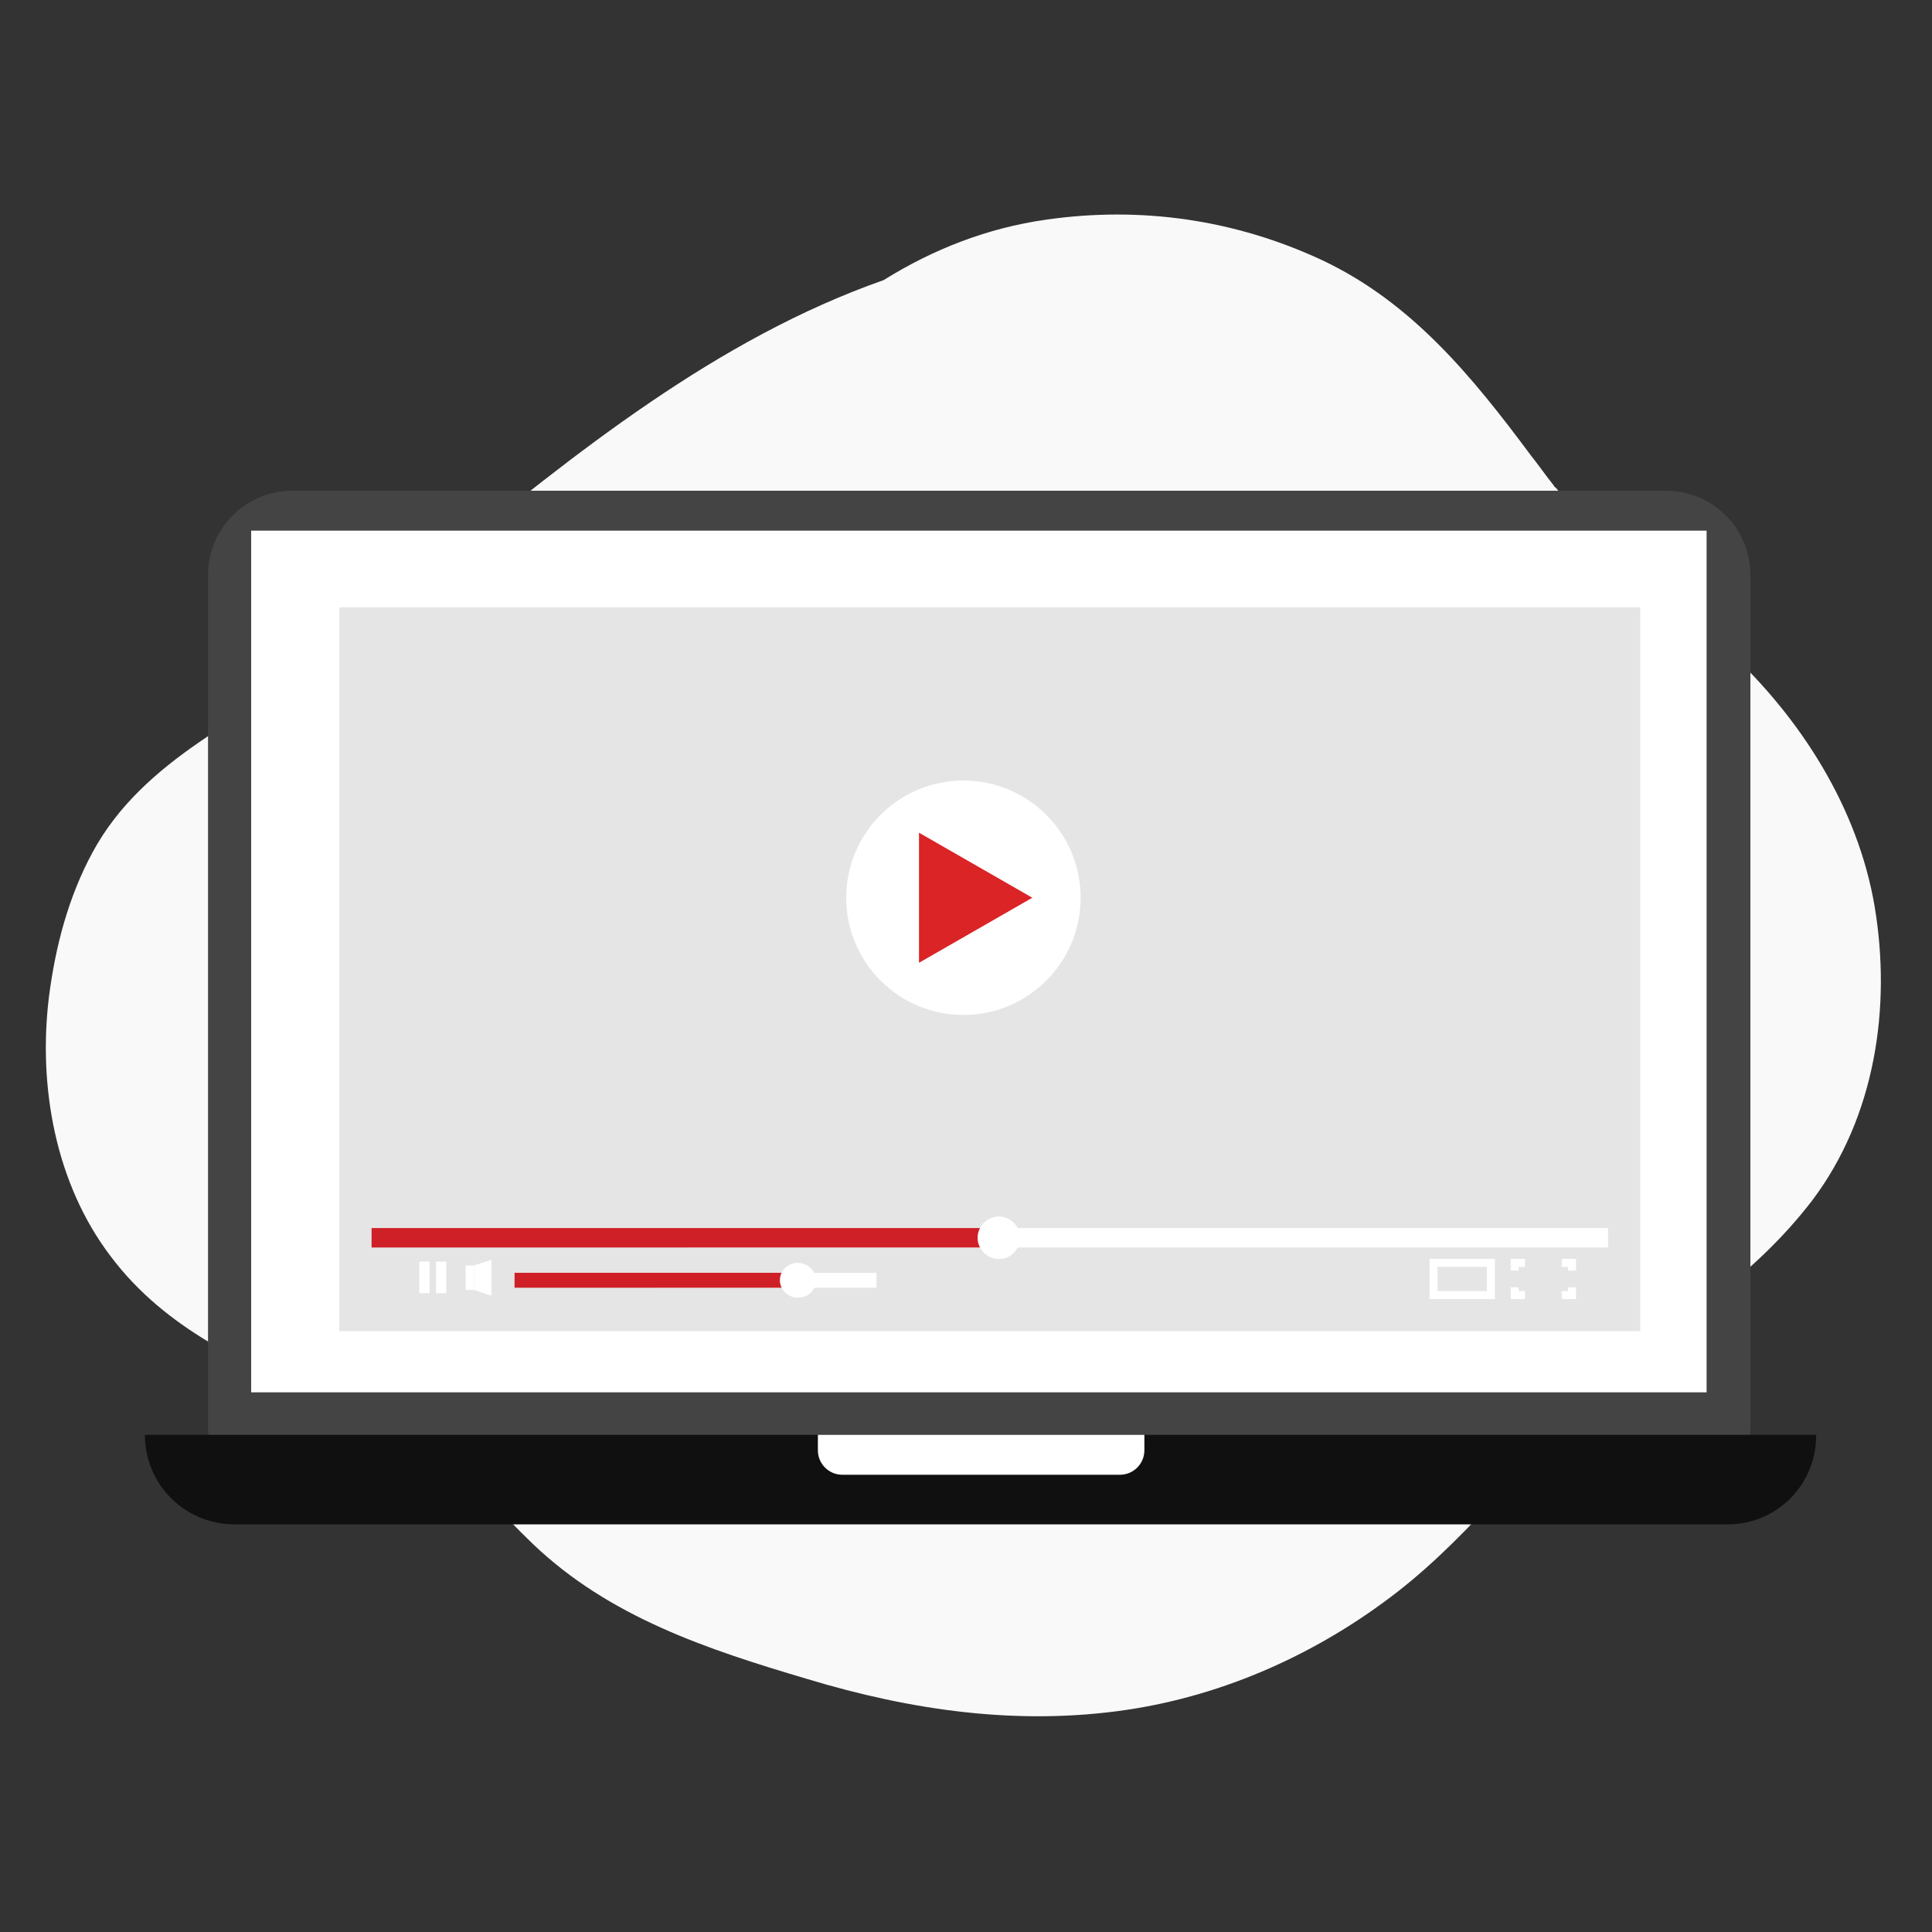
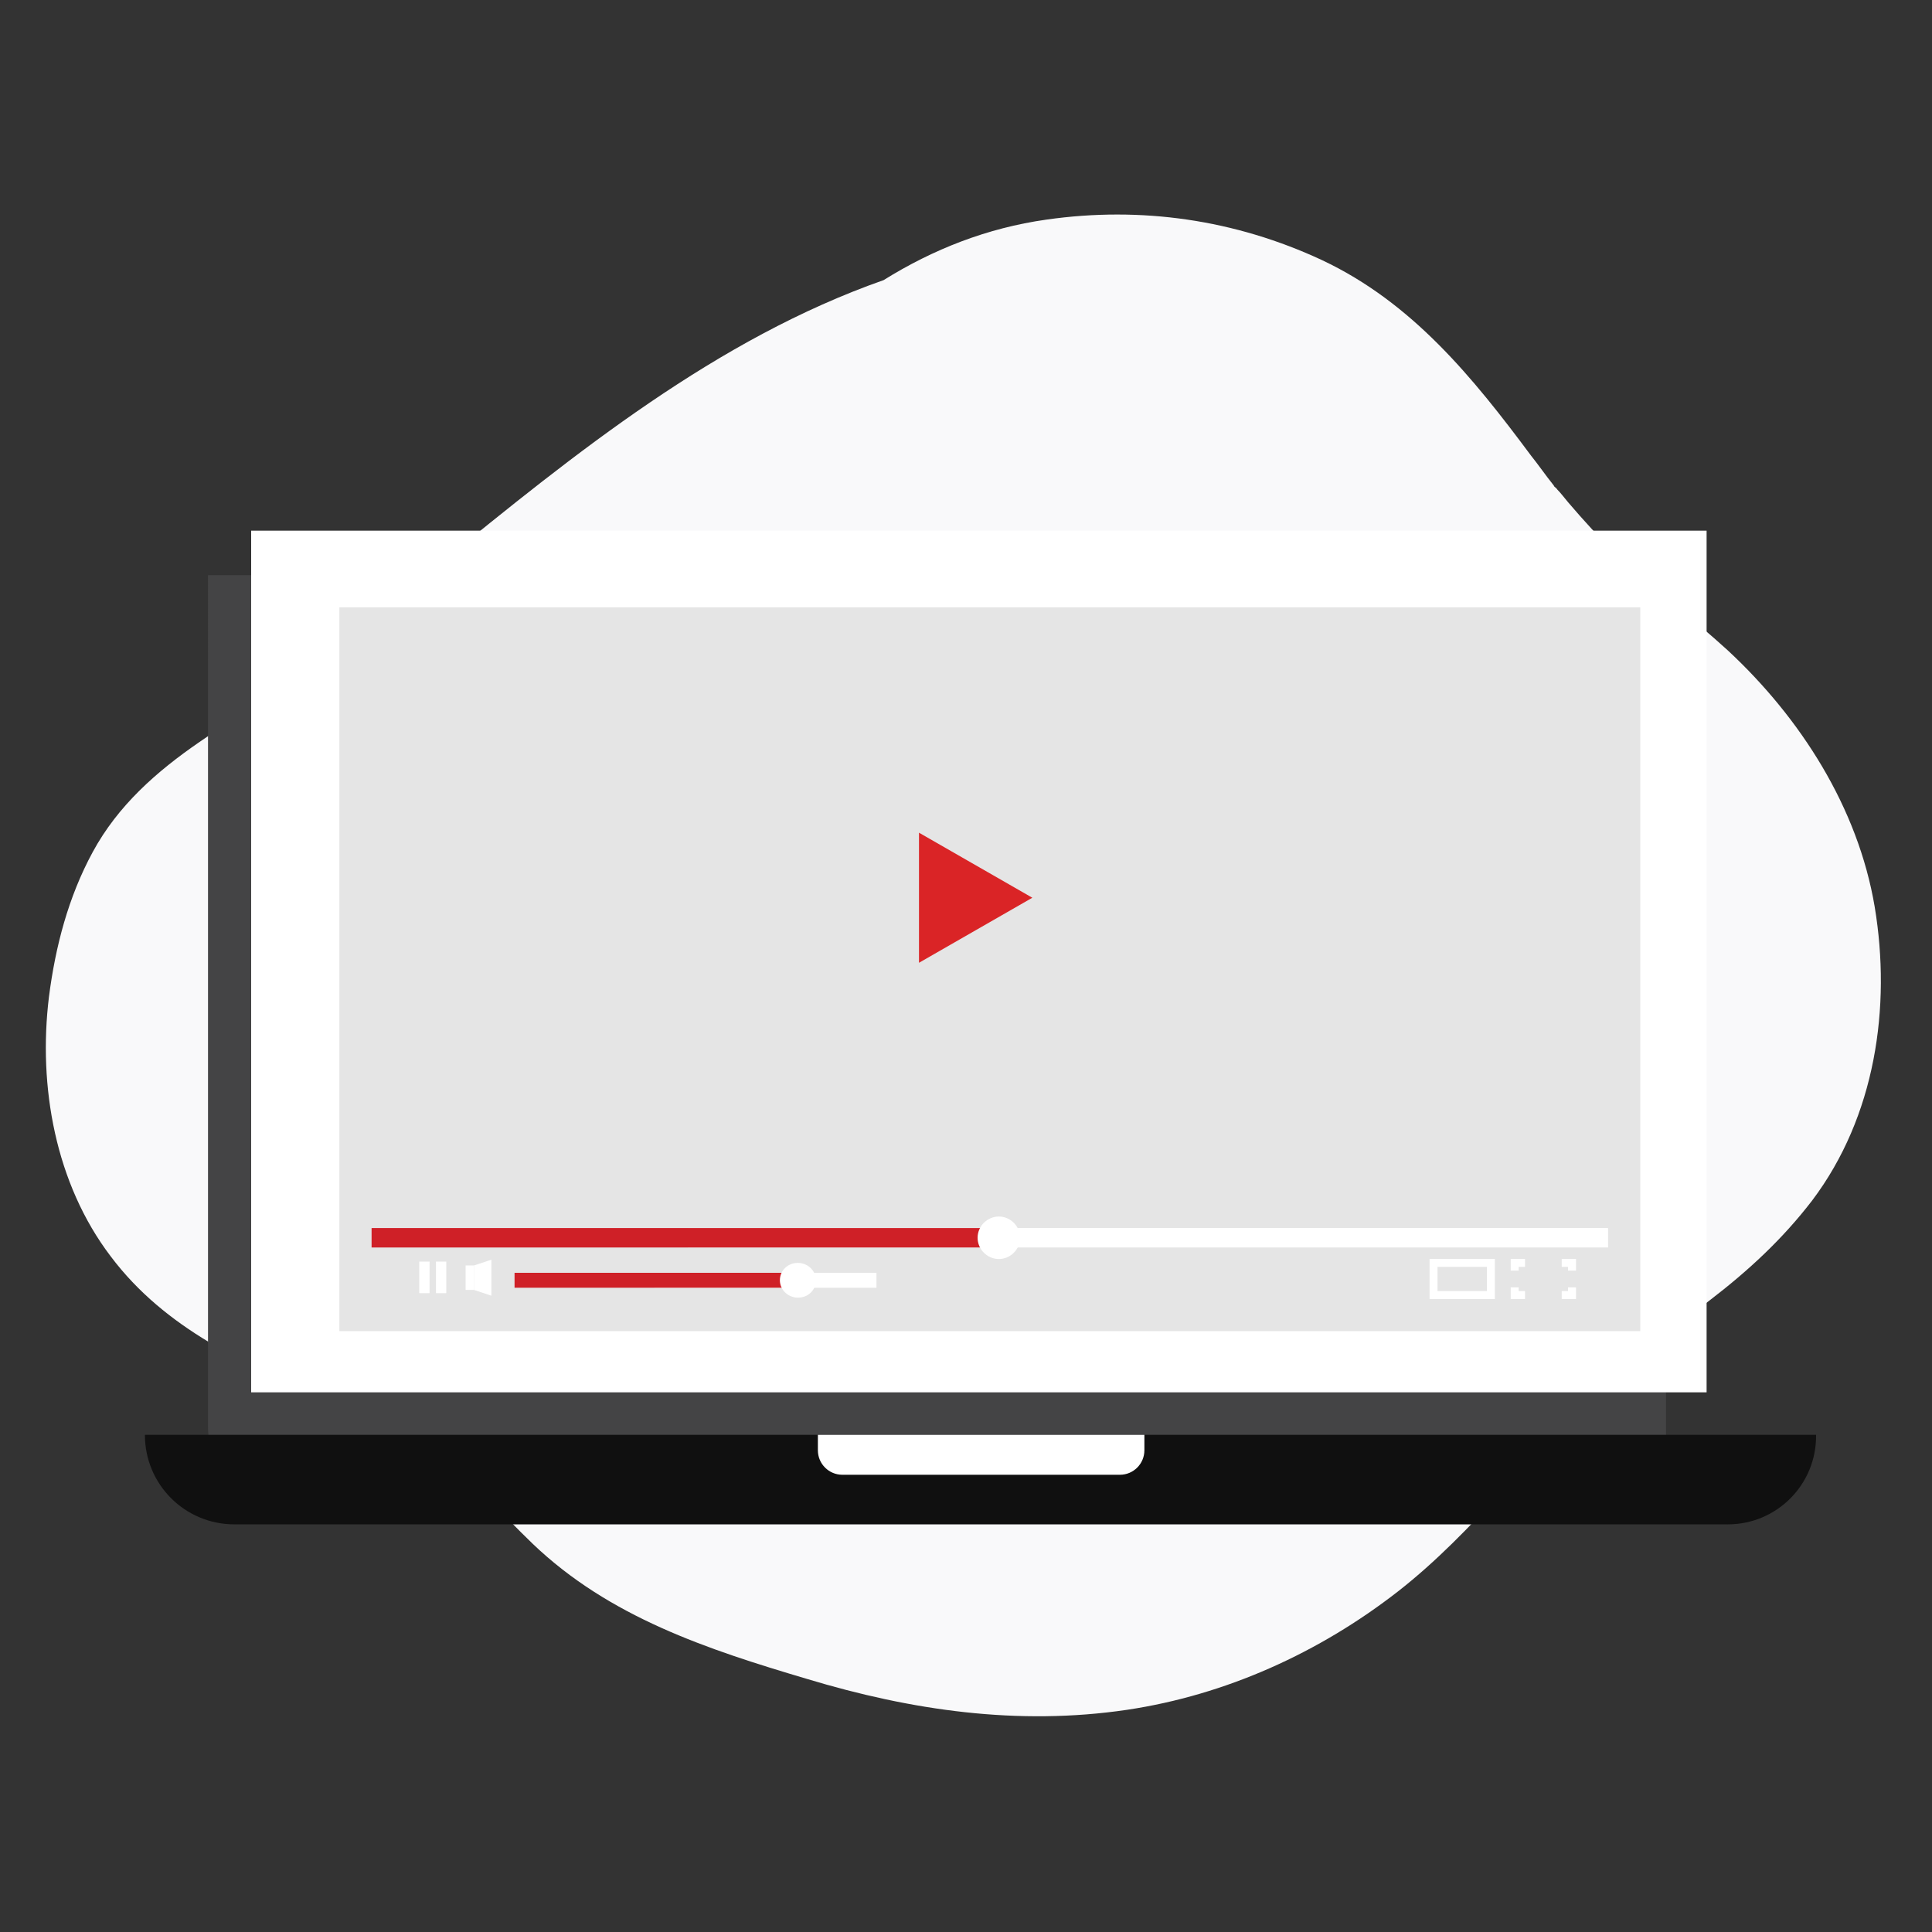
<svg xmlns="http://www.w3.org/2000/svg" version="1.1" id="Layer_1" x="0px" y="0px" viewBox="0 0 300 300" enable-background="new 0 0 300 300" xml:space="preserve">
  <rect x="0" y="0" width="300" height="300" fill="#333333" stroke="none" />
  <g>
    <path fill="#F9F9FA" d="M291.1,140.8c-2.6-15.4-11.5-29.3-22.8-39.8c-5.6-5.1-11.6-9.7-17.2-14.9c-2.7-2.5-5.2-5.3-7.6-8.1   c-0.6-0.7-1.1-1.4-1.7-2c-0.1-0.2-0.3-0.3-0.4-0.4c-0.1-0.1-0.1-0.2-0.2-0.3c-1.2-1.5-2.3-3.1-3.5-4.6c-9-12.1-18.4-23.7-32.4-30.3   c-13.5-6.3-28.1-8.4-42.8-6.3c-9.2,1.3-17.6,4.6-25.3,9.4c-25.9,9.1-47.9,26.9-69,44.1c-5.9,4.8-11.8,9.7-18,14.3   c-6.2,4.7-12.8,8.9-19.2,13.3c-6.7,4.6-12.7,9.9-16.6,17.1c-3.8,7-5.8,14.7-6.8,22.5c-1.7,13.9,1,29,9.6,40.3   c8.5,11.3,21,16.8,33.6,22.2c5.9,2.5,11.8,5.1,17.2,8.7c4.9,3.3,9.9,9.1,14.7,13.7c11.9,11.4,27.1,16.4,42.6,21   c16.2,4.9,32.8,7.3,49.7,4.8c15.4-2.3,29.9-8.9,42.1-18.4c11.9-9.3,20.8-21.7,31.8-31.9c1.3-1.2,2.6-2.3,3.9-3.4   c0.8-0.6,1.5-1.3,2.3-1.9c0.2-0.2,0.3-0.3,0.5-0.4c0.1,0,0.2-0.1,0.3-0.3c3.2-2.4,6.4-4.8,9.6-7.3c6-4.6,11.3-9.5,15.9-15.5   C291.2,173.4,293.7,156.4,291.1,140.8z" />
    <g>
      <g>
-         <path fill="#444445" d="M258.7,234.6H45.4c-7.3,0-13.1-5.9-13.1-13.1V89.3c0-7.3,5.9-13.1,13.1-13.1h213.3     c7.3,0,13.1,5.9,13.1,13.1v132.1C271.8,228.7,265.9,234.6,258.7,234.6z" />
+         <path fill="#444445" d="M258.7,234.6H45.4c-7.3,0-13.1-5.9-13.1-13.1V89.3h213.3     c7.3,0,13.1,5.9,13.1,13.1v132.1C271.8,228.7,265.9,234.6,258.7,234.6z" />
      </g>
    </g>
    <g>
      <g>
        <path fill="#101010" d="M268.3,236.7H36.4c-7.7,0-13.9-6.2-13.9-13.9v0h259.5v0C282.1,230.5,275.9,236.7,268.3,236.7z" />
      </g>
    </g>
    <path fill="#FFFFFF" d="M127,222.8v2.4c0,2.1,1.7,3.8,3.8,3.8h43.1c2.1,0,3.8-1.7,3.8-3.8v-2.4H127z" />
    <g>
      <g>
        <rect x="39" y="82.4" fill="#FFFFFF" width="226" height="133.8" />
      </g>
    </g>
    <rect x="52.7" y="94.3" fill="#E5E5E5" width="202" height="112.4" />
    <g>
      <g>
        <line fill="none" stroke="#FFFFFF" stroke-width="3.019" stroke-miterlimit="10" x1="106.8" y1="192.2" x2="249.7" y2="192.2" />
        <line fill="none" stroke="#CF2027" stroke-width="3.019" stroke-miterlimit="10" x1="57.7" y1="192.2" x2="154.2" y2="192.2" />
        <path fill="#FFFFFF" d="M158.4,192.2c0,1.8-1.5,3.3-3.3,3.3c-1.8,0-3.3-1.5-3.3-3.3c0-1.8,1.5-3.3,3.3-3.3     C156.9,188.9,158.4,190.4,158.4,192.2z" />
      </g>
      <g>
        <line fill="none" stroke="#FFFFFF" stroke-width="2.319" stroke-miterlimit="10" x1="101.6" y1="198.8" x2="136.1" y2="198.8" />
        <line fill="none" stroke="#CF2027" stroke-width="2.319" stroke-miterlimit="10" x1="79.9" y1="198.8" x2="122.2" y2="198.8" />
        <path fill="#FFFFFF" d="M126.7,198.8c0,1.5-1.2,2.7-2.8,2.7c-1.5,0-2.8-1.2-2.8-2.7c0-1.5,1.2-2.7,2.8-2.7     C125.4,196.1,126.7,197.3,126.7,198.8z" />
      </g>
      <g>
        <rect x="65.1" y="195.9" fill="#FFFFFF" width="1.6" height="4.9" />
        <rect x="67.7" y="195.9" fill="#FFFFFF" width="1.6" height="4.9" />
      </g>
      <g>
        <polygon fill="#FFFFFF" points="76.3,201.2 73.6,200.3 73.6,196.5 76.3,195.6    " />
        <rect x="72.3" y="196.5" fill="#FFFFFF" width="1.3" height="3.8" />
      </g>
      <rect x="222.6" y="196.1" fill="none" stroke="#FFFFFF" stroke-width="1.24" stroke-miterlimit="10" width="8.9" height="5" />
      <g>
        <polyline fill="none" stroke="#FFFFFF" stroke-width="1.24" stroke-miterlimit="10" points="235.2,197.3 235.2,196.1      236.8,196.1    " />
        <polyline fill="none" stroke="#FFFFFF" stroke-width="1.24" stroke-miterlimit="10" points="236.8,201.1 235.2,201.1      235.2,199.9    " />
        <polyline fill="none" stroke="#FFFFFF" stroke-width="1.24" stroke-miterlimit="10" points="244.1,199.9 244.1,201.1      242.5,201.1    " />
        <polyline fill="none" stroke="#FFFFFF" stroke-width="1.24" stroke-miterlimit="10" points="242.5,196.1 244.1,196.1      244.1,197.3    " />
      </g>
    </g>
    <g>
      <g>
-         <circle fill="#FFFFFF" cx="149.6" cy="139.4" r="18.2" />
-       </g>
+         </g>
      <polygon fill="#DA2426" points="160.3,139.4 142.7,129.3 142.7,149.5   " />
    </g>
  </g>
</svg>